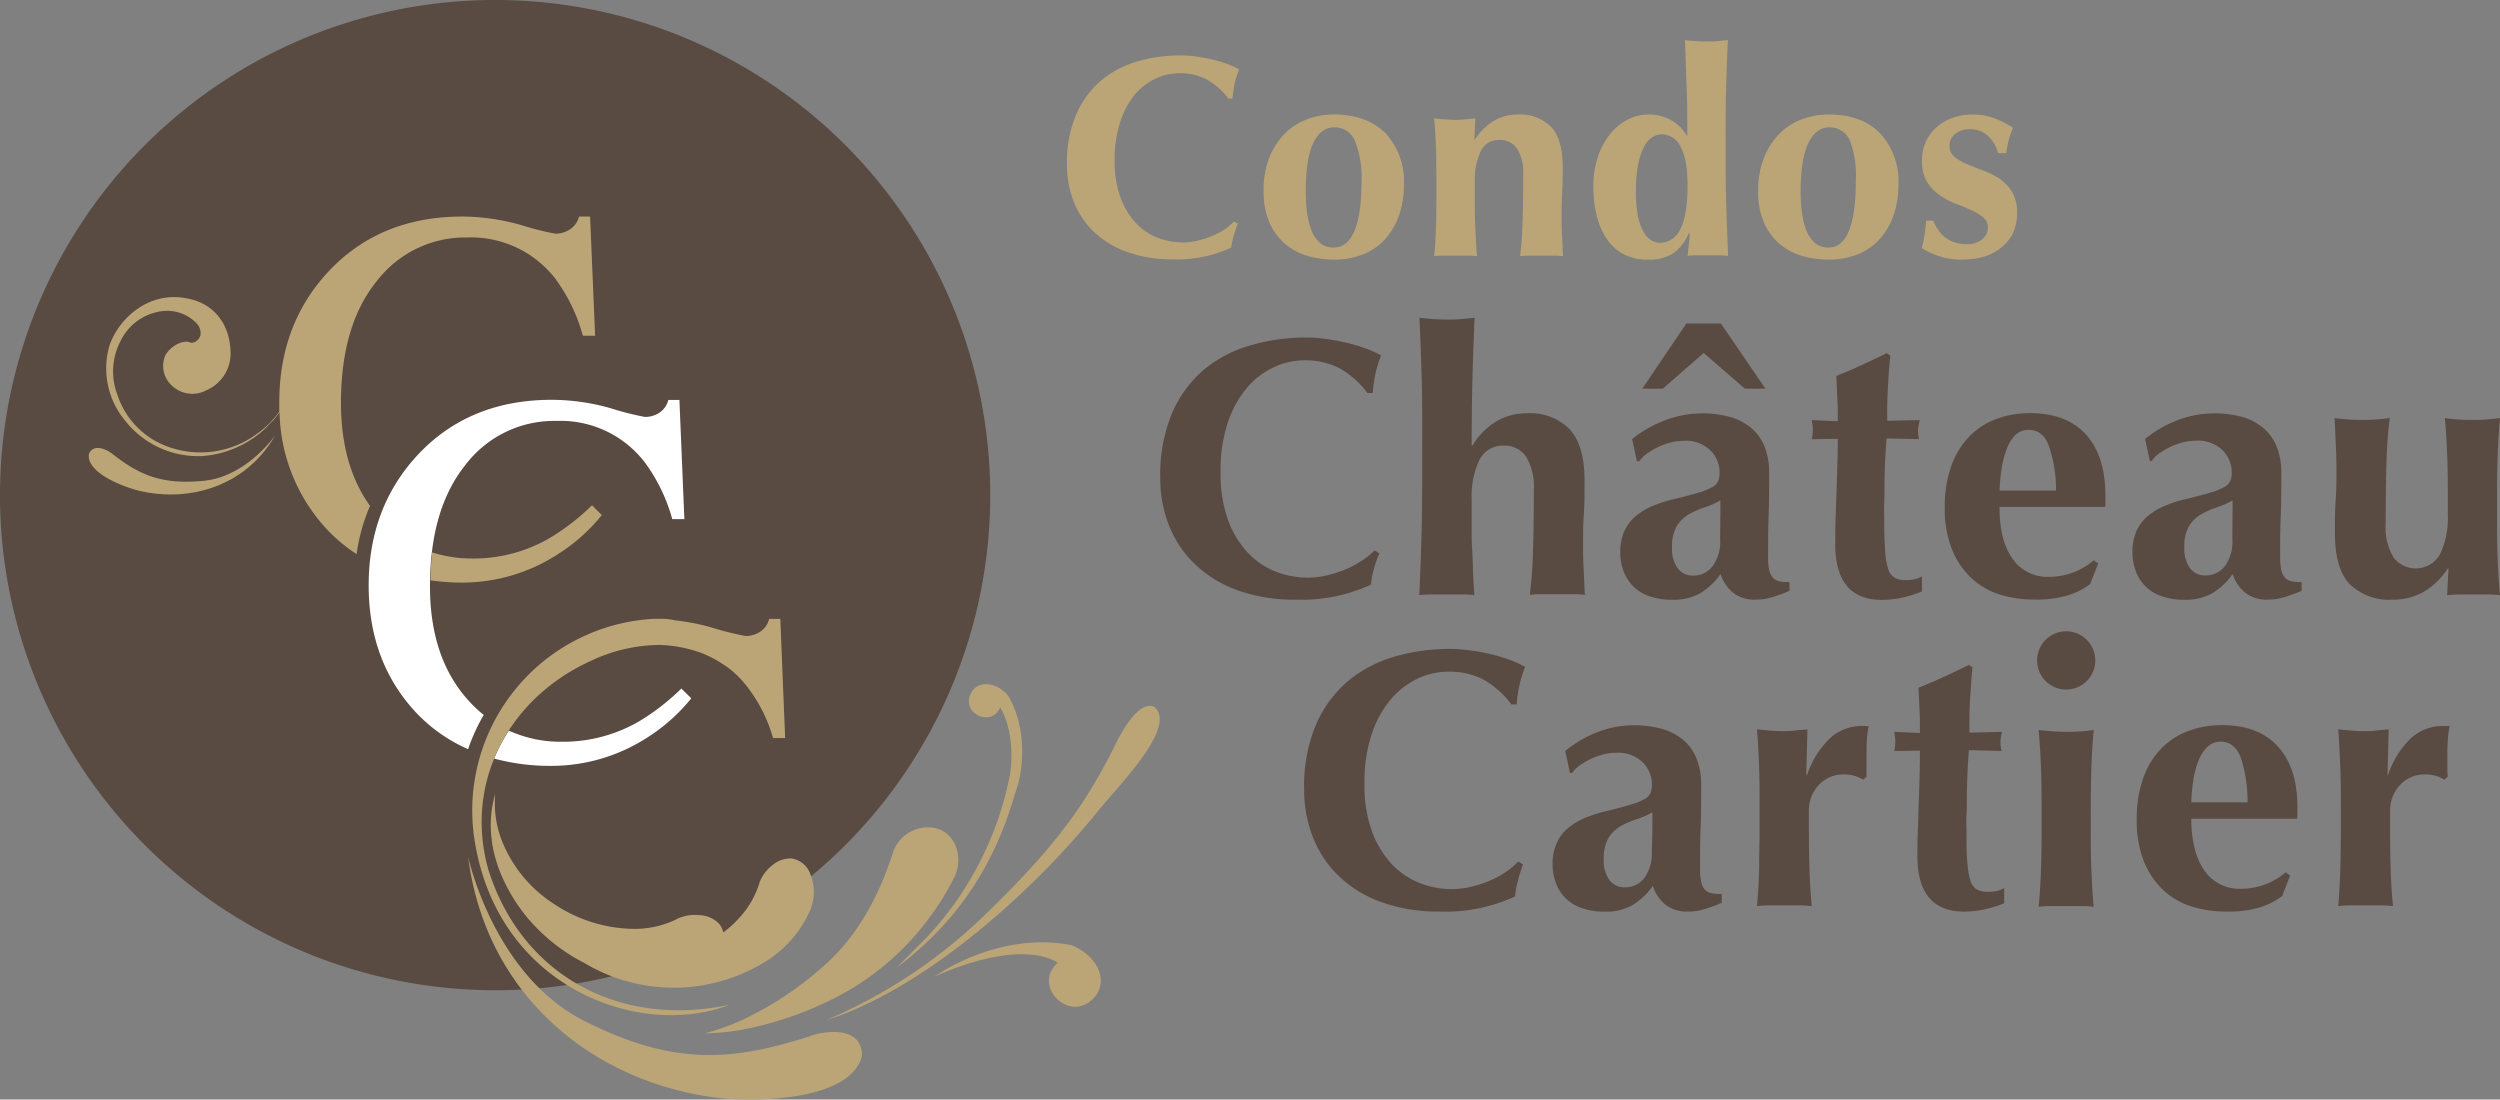
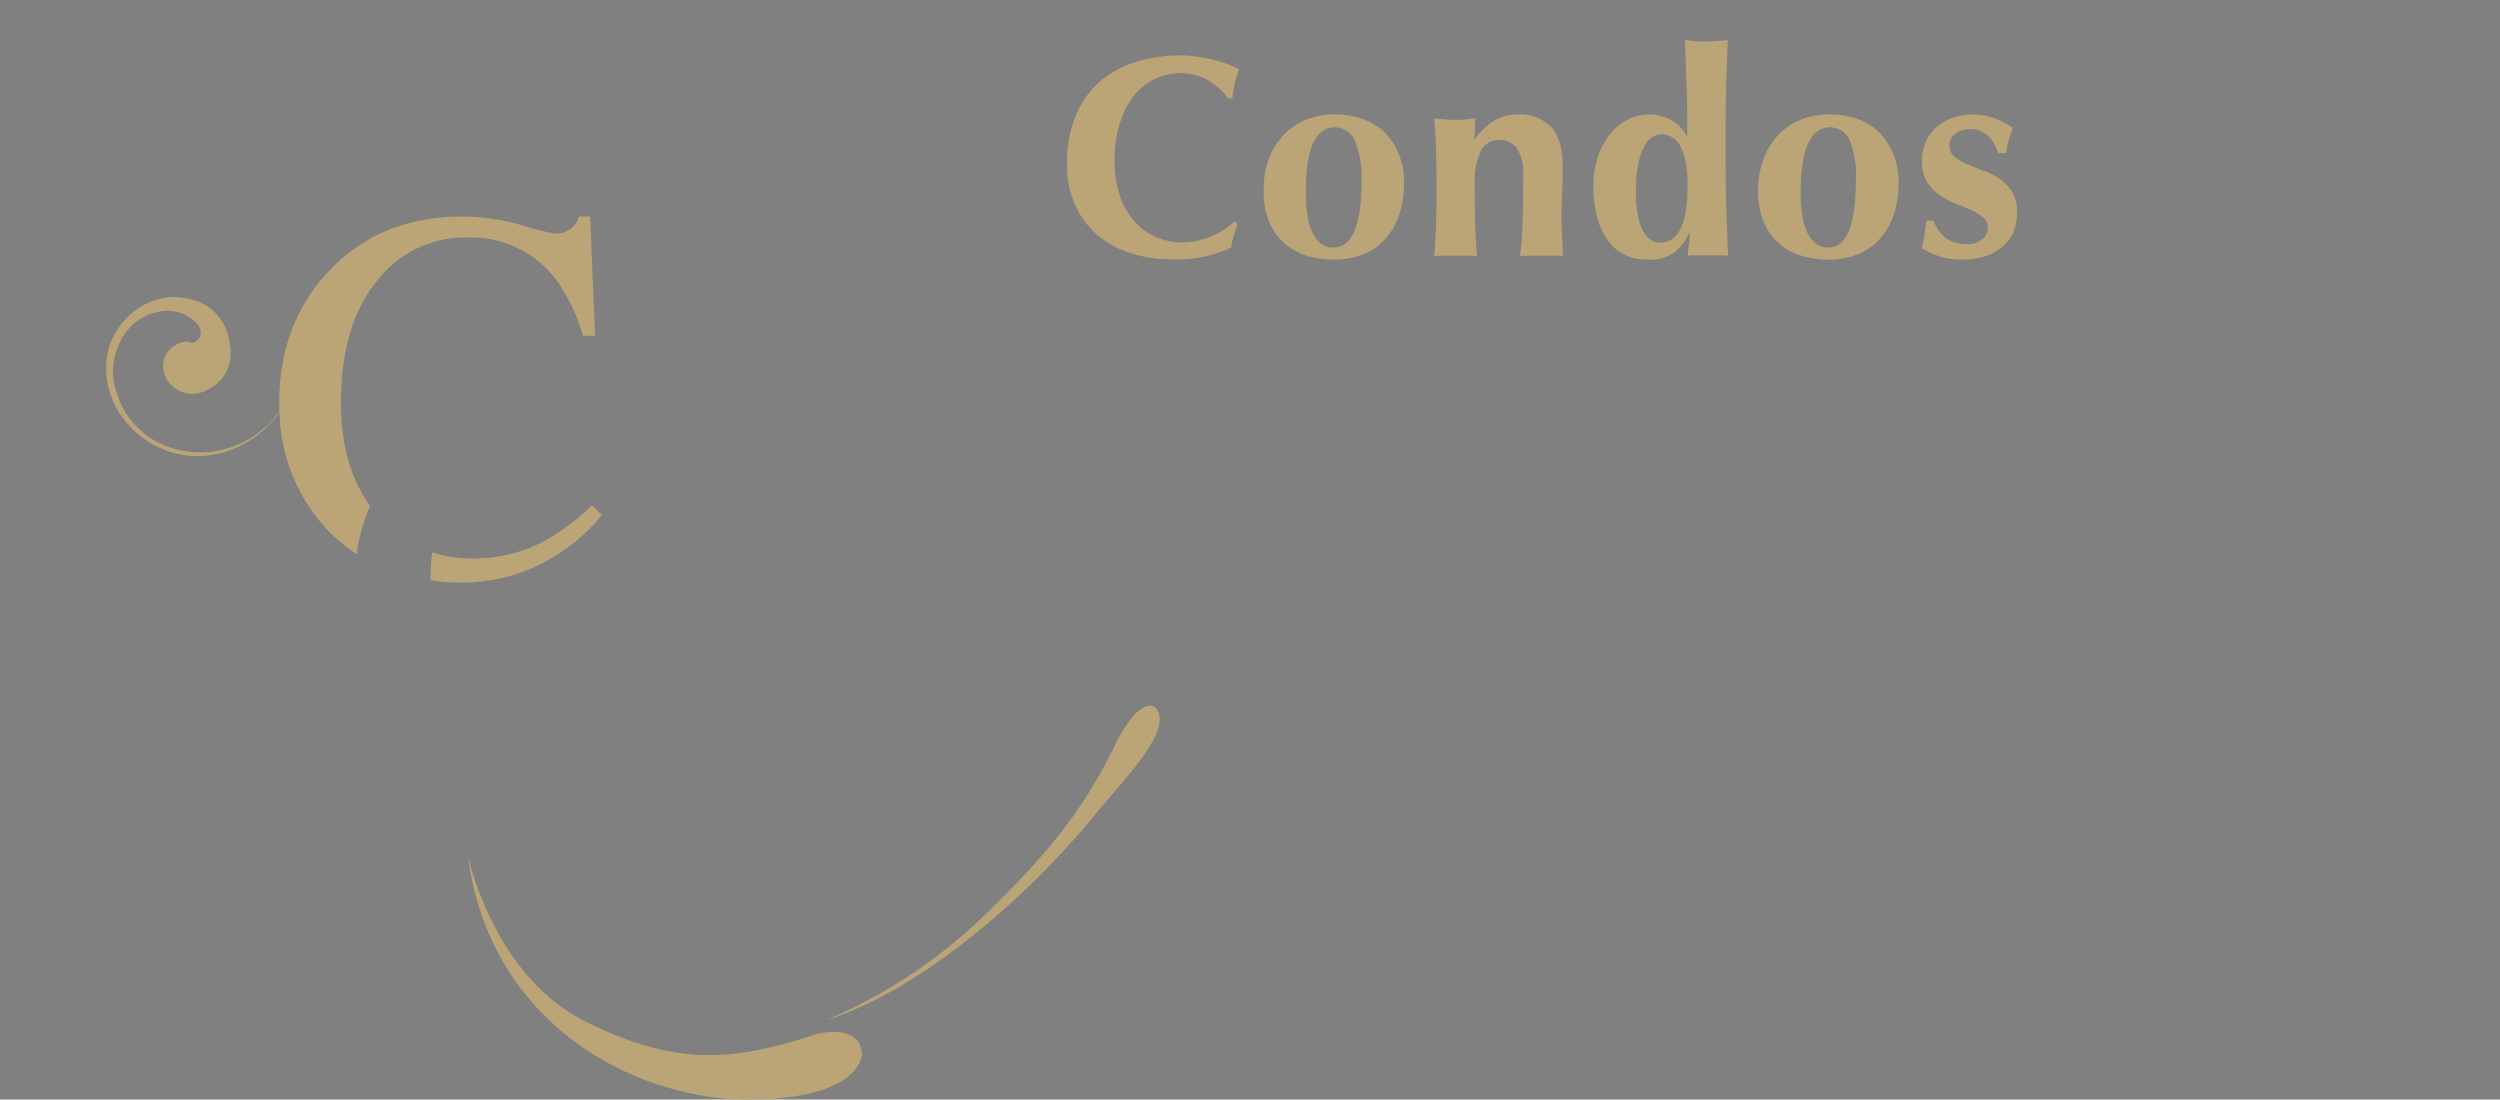
<svg xmlns="http://www.w3.org/2000/svg" viewBox="0 0 383.75 168.78">
  <rect x="0" y="0" width="383.75" height="168.78" fill="#808080" stroke="none" />
-   <path d="M210.89 87.34a13 13 0 0 0-.45 2.4 25.45 25.45 0 0 1-11.51 2.31 26 26 0 0 1-8.78-1.38 18.65 18.65 0 0 1-6.55-3.9 16.9 16.9 0 0 1-4.09-5.94 19.54 19.54 0 0 1-1.41-7.46 24.51 24.51 0 0 1 1.83-10 18.37 18.37 0 0 1 4.91-6.66A19.58 19.58 0 0 1 192 53a30.17 30.17 0 0 1 8.51-1.19 21.18 21.18 0 0 1 3.1.23c1.1.15 2.16.35 3.17.59a26.78 26.78 0 0 1 2.91.88 15.35 15.35 0 0 1 2.31 1.06 18.07 18.07 0 0 0-.88 2.86 20.45 20.45 0 0 0-.41 2.9h-.8a13.86 13.86 0 0 0-4.4-3.86 11.52 11.52 0 0 0-5.31-1.16 11.1 11.1 0 0 0-4.54 1 12.14 12.14 0 0 0-4.15 3.1 16.14 16.14 0 0 0-3 5.33 23.24 23.24 0 0 0-1.15 7.76 20.62 20.62 0 0 0 1.18 7.42 14.65 14.65 0 0 0 3.08 5 11.61 11.61 0 0 0 4.29 2.85 13.35 13.35 0 0 0 4.82.9 12.78 12.78 0 0 0 2.77-.31 19.08 19.08 0 0 0 2.76-.84 15.22 15.22 0 0 0 2.57-1.33 11.91 11.91 0 0 0 2.17-1.7l.73.45c-.35.79-.61 1.59-.84 2.4zm7.34-29.21c-.08-3.08-.2-6.2-.34-9.36.49.07 1.11.13 1.85.19s1.54.09 2.38.09 1.62 0 2.37-.09 1.37-.12 1.86-.19q-.21 4.74-.33 9.36t-.12 10.16l.12.11a10.73 10.73 0 0 1 3.58-3.66 9 9 0 0 1 4.82-1.3 8.48 8.48 0 0 1 6.52 2.45c1.52 1.64 2.29 4.28 2.29 7.93 0 1.92 0 3.61-.11 5.08s-.12 2.94-.12 4.4c0 1.21 0 2.51.08 3.92s.13 2.79.2 4.1a12 12 0 0 0-1.86-.11h-4.73a12.1 12.1 0 0 0-1.87.11 66.55 66.55 0 0 0 .5-6.92c.09-2.65.12-5.69.12-9.11a9 9 0 0 0-1.21-5.23 4 4 0 0 0-3.42-1.66 4 4 0 0 0-3.72 2.2 13 13 0 0 0-1.19 6.1v4.58c0 1 0 2.09.09 3.28s.08 2.39.14 3.61.11 2.28.19 3.19a12 12 0 0 0-1.86-.11h-4.75a12 12 0 0 0-1.85.11c.14-3 .26-6.11.34-9.2s.11-6.47.11-10.16v-3.71c.03-3.68 0-7.07-.08-10.16zm37.55 6.32a15.8 15.8 0 0 1 5.46-1 16.31 16.31 0 0 1 4.14.5 9.08 9.08 0 0 1 3.28 1.62 7.3 7.3 0 0 1 2.14 2.84 10.56 10.56 0 0 1 .76 4.23c0 2.41 0 4.65-.08 6.69s-.08 4.09-.08 6.13a8.55 8.55 0 0 0 .19 2.12 2.55 2.55 0 0 0 .59 1.15 1.86 1.86 0 0 0 1 .51 8.5 8.5 0 0 0 1.5.11v1.35c-1.09.45-2 .78-2.76 1a8.32 8.32 0 0 1-2.44.34 5.32 5.32 0 0 1-3.38-1 6.23 6.23 0 0 1-2-2.93 10.53 10.53 0 0 1-3 2.88 8.09 8.09 0 0 1-4.32 1.07 10.56 10.56 0 0 1-3.67-.57 6.27 6.27 0 0 1-2.51-1.6 6.47 6.47 0 0 1-1.44-2.37 8.28 8.28 0 0 1-.45-2.68 8.08 8.08 0 0 1 .59-3.22 6.58 6.58 0 0 1 1.7-2.32 9.89 9.89 0 0 1 2.62-1.61 19.71 19.71 0 0 1 3.45-1.1c1.58-.38 2.83-.71 3.76-1a9.49 9.49 0 0 0 2.06-.85 2 2 0 0 0 .87-.93 3.44 3.44 0 0 0 .19-1.24 4.72 4.72 0 0 0-1.44-3.47 5.34 5.34 0 0 0-4-1.44 8.58 8.58 0 0 0-2 .25 9.85 9.85 0 0 0-2 .71 12.31 12.31 0 0 0-1.69 1 4.39 4.39 0 0 0-1.16 1.16h-.4l-.73-3.38a18.18 18.18 0 0 1 5.25-2.95zm-.53-4.79h-3.16l6.77-10h5.3l6.83 10h-3.16l-6.31-5.48zm8.83 19.39v-2.24a12.82 12.82 0 0 1-2.51 1.1 12.86 12.86 0 0 0-2.41 1.09 5.28 5.28 0 0 0-1.79 1.79 6.11 6.11 0 0 0-.71 3.27 4.94 4.94 0 0 0 .88 3.18 2.8 2.8 0 0 0 2.33 1.11 3.68 3.68 0 0 0 3-1.42 6.38 6.38 0 0 0 1.17-4.17c.02-1.64.02-2.87.04-3.71zM294.41 66a5.45 5.45 0 0 0 .18 1.41l-5-.11c-.08.86-.13 1.86-.2 3s-.09 2.27-.11 3.44 0 2.29-.05 3.39 0 2 0 2.76q0 2.94.15 4.74a10.58 10.58 0 0 0 .48 2.77 2.15 2.15 0 0 0 1 1.29 3.21 3.21 0 0 0 1.58.35 6.14 6.14 0 0 0 1.58-.15 4.52 4.52 0 0 0 1-.42v2.31a16.16 16.16 0 0 1-2.82.91 14.84 14.84 0 0 1-3.34.39q-7.15 0-7.15-8.57c0-1.1 0-2.33.05-3.7s.09-2.79.14-4.23.1-2.88.14-4.3.06-2.71.06-3.92l-4 .06a5.45 5.45 0 0 0 .17-1.41 7.37 7.37 0 0 0-.17-1.53l4 .18c0-1.17 0-2.27-.06-3.28s-.09-2.24-.17-3.67c1.31-.52 2.62-1.08 3.89-1.67s2.57-1.19 3.85-1.83l.56.39c-.08.61-.14 1.32-.2 2.13s-.11 1.65-.16 2.53-.1 1.79-.12 2.71 0 1.8 0 2.62l5-.11a7.43 7.43 0 0 0-.28 1.52zm12.93 16.07a10.39 10.39 0 0 0 1.39 3.41 6.51 6.51 0 0 0 5.72 3.07 10.53 10.53 0 0 0 6.94-2.55l.68.5-1.24 3.16a11.25 11.25 0 0 1-3.39 1.72 16.82 16.82 0 0 1-5.2.65 17.76 17.76 0 0 1-5.24-.76 11.21 11.21 0 0 1-4.37-2.52 12.08 12.08 0 0 1-3-4.42 16.73 16.73 0 0 1-1.11-6.4 18.55 18.55 0 0 1 1-6.38 12.5 12.5 0 0 1 2.74-4.52 11.24 11.24 0 0 1 4.15-2.71 14.67 14.67 0 0 1 5.22-.9q5.58 0 8.55 3.27t3 9.26v1.18a3.12 3.12 0 0 1-.05.68h-16.2a19.08 19.08 0 0 0 .41 4.26zm7.19-13.55c-.61-1.7-1.65-2.54-3.12-2.54a2.88 2.88 0 0 0-2.1.84A6.36 6.36 0 0 0 308 69a15.28 15.28 0 0 0-.76 3 28.73 28.73 0 0 0-.31 3.3h8.68a21.15 21.15 0 0 0-1.08-6.78zm19.87-4.07a15.75 15.75 0 0 1 5.45-1 16.39 16.39 0 0 1 4.15.5 8.91 8.91 0 0 1 3.26 1.62 7.32 7.32 0 0 1 2.15 2.84 10.55 10.55 0 0 1 .77 4.23c0 2.41 0 4.65-.09 6.69s-.09 4.09-.09 6.13a9.54 9.54 0 0 0 .2 2.12 2.65 2.65 0 0 0 .59 1.15 1.93 1.93 0 0 0 1 .51 8.43 8.43 0 0 0 1.5.11v1.35c-1.09.45-2 .78-2.77 1a8.23 8.23 0 0 1-2.42.34 5.35 5.35 0 0 1-3.39-1 6.16 6.16 0 0 1-2-2.93 10.56 10.56 0 0 1-3 2.88 8.07 8.07 0 0 1-4.32 1.07 10.46 10.46 0 0 1-3.66-.57 6.34 6.34 0 0 1-3.95-4 8.28 8.28 0 0 1-.45-2.68 7.91 7.91 0 0 1 .59-3.22 6.34 6.34 0 0 1 1.69-2.31 10 10 0 0 1 2.63-1.61 19.06 19.06 0 0 1 3.44-1.1c1.58-.38 2.83-.71 3.76-1a9.16 9.16 0 0 0 2.05-.85 2 2 0 0 0 .87-.93 3.21 3.21 0 0 0 .21-1.24 4.76 4.76 0 0 0-1.44-3.47 5.41 5.41 0 0 0-4-1.44 8.49 8.49 0 0 0-2 .25 10.18 10.18 0 0 0-2 .71 12.93 12.93 0 0 0-1.69 1 4.34 4.34 0 0 0-1.15 1.16H330l-.73-3.38a18 18 0 0 1 5.13-2.93zm8.3 14.6v-2.24a13.17 13.17 0 0 1-2.52 1.1 12.4 12.4 0 0 0-2.39 1.09 5.34 5.34 0 0 0-1.79 1.77 6.21 6.21 0 0 0-.7 3.27 5 5 0 0 0 .87 3.18 2.84 2.84 0 0 0 2.35 1.11 3.72 3.72 0 0 0 3-1.42 6.5 6.5 0 0 0 1.15-4.17q0-2.43.03-3.69zm33.04 8.2a11.23 11.23 0 0 1-3.69 3.59 9.53 9.53 0 0 1-4.82 1.21 8.66 8.66 0 0 1-6.53-2.37c-1.52-1.58-2.29-4.19-2.29-7.84 0-1.92 0-3.61.12-5.08s.11-2.94.11-4.41c0-1.2 0-2.51-.08-3.91s-.12-2.84-.2-4.27c.49.08 1.11.14 1.86.2s1.54.08 2.37.08 1.62 0 2.37-.08 1.38-.12 1.87-.2a67.55 67.55 0 0 0-.51 7.06q-.12 4-.12 9.14a8.93 8.93 0 0 0 1.22 5.22 4.29 4.29 0 0 0 7.14-.54 13 13 0 0 0 1.18-6.05v-2.3c0-2.29 0-4.45-.08-6.46s-.19-4-.37-6.07a25.07 25.07 0 0 0 4.23.28c.86 0 1.66 0 2.38-.08s1.33-.12 1.85-.2c-.18 2-.3 4.06-.37 6.07s-.08 4.17-.08 6.46V79c0 2.3 0 4.45.08 6.49s.19 4 .37 5.87a17 17 0 0 0-2-.11h-4a20 20 0 0 0-2.12.11l.22-4.07zM233 135.21a13.85 13.85 0 0 0-.45 2.4 25.4 25.4 0 0 1-11.55 2.31 25.75 25.75 0 0 1-8.77-1.38 18.41 18.41 0 0 1-6.54-3.89 16.75 16.75 0 0 1-4.1-6 19.52 19.52 0 0 1-1.4-7.45 24.19 24.19 0 0 1 1.83-10 18.31 18.31 0 0 1 4.91-6.66 19.69 19.69 0 0 1 7.14-3.75 30.19 30.19 0 0 1 8.52-1.18 21.28 21.28 0 0 1 3.1.23 30.52 30.52 0 0 1 3.16.58 26.12 26.12 0 0 1 2.91.88 15.35 15.35 0 0 1 2.34 1.06 18 18 0 0 0-.87 2.86 20.42 20.42 0 0 0-.43 2.91h-.8a13.92 13.92 0 0 0-4.4-3.87 11.49 11.49 0 0 0-5.31-1.16 11.1 11.1 0 0 0-4.54 1 12.27 12.27 0 0 0-4.14 3.11 16 16 0 0 0-3 5.32 23 23 0 0 0-1.16 7.77 20.7 20.7 0 0 0 1.18 7.42 14.85 14.85 0 0 0 3.08 5 11.69 11.69 0 0 0 4.29 2.85 13.46 13.46 0 0 0 4.83.91 12.69 12.69 0 0 0 2.76-.31 18.07 18.07 0 0 0 2.77-.85 15.11 15.11 0 0 0 2.56-1.32 11.6 11.6 0 0 0 2.12-1.76l.73.46c-.32.91-.58 1.71-.77 2.51zm12.35-22.88a15.49 15.49 0 0 1 5.45-1 16 16 0 0 1 4.15.51 9 9 0 0 1 3.27 1.61 7.26 7.26 0 0 1 2.14 2.85 10.55 10.55 0 0 1 .77 4.23c0 2.4 0 4.64-.09 6.69s-.08 4.09-.08 6.12a8.37 8.37 0 0 0 .2 2.12 2.48 2.48 0 0 0 .58 1.16 1.85 1.85 0 0 0 1.05.5 8.17 8.17 0 0 0 1.49.12v1.35a29.2 29.2 0 0 1-2.76 1 8.3 8.3 0 0 1-2.43.33 5.31 5.31 0 0 1-3.38-1 6.17 6.17 0 0 1-2-2.94 10.59 10.59 0 0 1-3 2.88 8 8 0 0 1-4.32 1.07 10.67 10.67 0 0 1-3.66-.56 6.47 6.47 0 0 1-2.52-1.61 6.28 6.28 0 0 1-1.43-2.37 8 8 0 0 1-.46-2.68 7.86 7.86 0 0 1 .6-3.21 6.53 6.53 0 0 1 1.69-2.32 10 10 0 0 1 2.62-1.6 22.58 22.58 0 0 1 3.45-1.11c1.58-.37 2.83-.7 3.74-1a9 9 0 0 0 2.07-.84 2 2 0 0 0 .87-.93 3.51 3.51 0 0 0 .21-1.25 4.74 4.74 0 0 0-1.45-3.47 5.42 5.42 0 0 0-4-1.43 8 8 0 0 0-2 .25 10.06 10.06 0 0 0-1.95.7 11.92 11.92 0 0 0-1.69 1 4.25 4.25 0 0 0-1.16 1.16H241l-.74-3.38a17.85 17.85 0 0 1 5.09-2.95zm8.29 14.59v-2.23a13.54 13.54 0 0 1-2.52 1.1 12.16 12.16 0 0 0-2.43 1.07 5.37 5.37 0 0 0-1.8 1.78 6.22 6.22 0 0 0-.71 3.28 5 5 0 0 0 .88 3.18 2.82 2.82 0 0 0 2.34 1.1 3.74 3.74 0 0 0 3-1.41 6.52 6.52 0 0 0 1.15-4.17c.07-1.62.08-2.86.09-3.7zm23.74-7.92a14 14 0 0 1 3.56-5.72 7.25 7.25 0 0 1 5-1.84 3.43 3.43 0 0 1 .48 0 2.86 2.86 0 0 0 .42 0 15.94 15.94 0 0 0-.25 1.8c-.06.65-.08 1.39-.08 2.26v2.77a7.08 7.08 0 0 0 0 .95l-.5.46a6 6 0 0 0-1.28-.57 5.23 5.23 0 0 0-1.6-.23 5.1 5.1 0 0 0-4 1.67 5.76 5.76 0 0 0-1.47 3.93v2.26q0 3.43.09 6.48c.06 2 .17 4 .36 5.87a13.13 13.13 0 0 0-1.82-.11h-4.74a14.15 14.15 0 0 0-1.85.11q.26-2.82.33-5.87c0-2 .07-4.19.07-6.48v-2.26c0-2.3 0-4.46-.07-6.46s-.16-4-.33-6.07c.64.07 1.28.14 1.94.19s1.3.09 1.93.09 1.27 0 1.94-.09 1.29-.12 1.93-.19l-.18 6.89zm29.69-5.15a6.06 6.06 0 0 0 .16 1.42l-5-.12c-.08.87-.14 1.86-.2 3s-.09 2.28-.11 3.44 0 2.3-.06 3.39 0 2 0 2.77c0 2 0 3.53.14 4.74a11.49 11.49 0 0 0 .48 2.76 2.29 2.29 0 0 0 1 1.3 3.22 3.22 0 0 0 1.58.34 6 6 0 0 0 1.58-.15 4 4 0 0 0 1-.42v2.32a15.41 15.41 0 0 1-2.82.9 14.82 14.82 0 0 1-3.33.39q-7.17 0-7.17-8.57c0-1.09 0-2.32.06-3.7s.09-2.78.14-4.23.1-2.88.14-4.29.05-2.72.05-3.92l-3.95.06a6.07 6.07 0 0 0 .17-1.42 8.11 8.11 0 0 0-.17-1.52l3.95.17c0-1.17 0-2.26-.05-3.27s-.1-2.24-.17-3.67c1.31-.53 2.62-1.08 3.89-1.67s2.56-1.19 3.84-1.84l.57.39c-.08.61-.15 1.32-.2 2.13s-.11 1.65-.17 2.53-.1 1.8-.11 2.72 0 1.79 0 2.63l5-.12a8 8 0 0 0-.24 1.51zM314 98.21a4.47 4.47 0 1 1 0 6.33 4.5 4.5 0 0 1 0-6.33zm-.7 19.91q-.1-3-.37-6.07a33.45 33.45 0 0 0 4.23.28 26.09 26.09 0 0 0 4.23-.28c-.2 2-.31 4-.37 6.07s-.09 4.16-.09 6.46v2.26c0 2.29 0 4.45.09 6.48s.17 4 .37 5.87a13.24 13.24 0 0 0-1.84-.11h-4.77a14.15 14.15 0 0 0-1.85.11q.27-2.82.37-5.87t.08-6.48v-2.26c.01-2.3-.02-4.46-.07-6.46zm23.51 11.82a10.6 10.6 0 0 0 1.38 3.41 6.52 6.52 0 0 0 5.73 3.08 10.56 10.56 0 0 0 6.94-2.54l.67.51-1.23 3.16a11.74 11.74 0 0 1-3.39 1.72 17.14 17.14 0 0 1-5.19.64 18 18 0 0 1-5.25-.75 11.18 11.18 0 0 1-4.38-2.52 12.29 12.29 0 0 1-3-4.43 16.86 16.86 0 0 1-1.1-6.4 18.59 18.59 0 0 1 1-6.38 12.45 12.45 0 0 1 2.74-4.52 11.26 11.26 0 0 1 4.14-2.7 14.61 14.61 0 0 1 5.22-.91q5.6 0 8.56 3.28c2 2.17 3 5.27 3 9.25V125a2.44 2.44 0 0 1-.06.68h-16.23a18.48 18.48 0 0 0 .45 4.26zM344 116.4c-.62-1.7-1.67-2.55-3.13-2.55a2.81 2.81 0 0 0-2.09.85 6.34 6.34 0 0 0-1.36 2.17 14.92 14.92 0 0 0-.76 3 28.32 28.32 0 0 0-.3 3.29H345a21.9 21.9 0 0 0-1-6.76zm22.55 2.6a14.09 14.09 0 0 1 3.56-5.72 7.27 7.27 0 0 1 5-1.84 3.23 3.23 0 0 1 .48 0 2.81 2.81 0 0 0 .43 0 15.89 15.89 0 0 0-.26 1.8c-.05.65-.09 1.39-.09 2.26v2.77a9.12 9.12 0 0 0 .06.95l-.51.46a5.6 5.6 0 0 0-1.26-.57 5.3 5.3 0 0 0-1.61-.23 5.1 5.1 0 0 0-4 1.67 5.76 5.76 0 0 0-1.47 3.93v2.26q0 3.43.08 6.48t.37 5.87a12.93 12.93 0 0 0-1.82-.11h-4.74a14.15 14.15 0 0 0-1.85.11q.24-2.82.32-5.87t.08-6.48v-2.26c0-2.3 0-4.46-.08-6.46s-.16-4-.32-6.07c.64.07 1.28.14 1.93.19s1.31.09 1.94.09 1.28 0 1.93-.09 1.31-.12 1.94-.19l-.17 6.89zM152 76A76 76 0 1 1 76 0a76 76 0 0 1 76 76z" fill="#594a42" />
-   <path d="M74.25 109.74a19.89 19.89 0 0 1-2.49-2.38Q66 100.87 66 90q0-11.86 5.44-18.63a17.12 17.12 0 0 1 14-6.76 16.31 16.31 0 0 1 13.48 6.29 26.3 26.3 0 0 1 4.27 8.79h1.86l-.76-18.3h-1.7a3.32 3.32 0 0 1-1.43 2A4 4 0 0 1 99 64a43.84 43.84 0 0 1-5.21-1.32 33.22 33.22 0 0 0-9.08-1.31q-12.69 0-20.6 8.47-7.51 8.09-7.52 20 0 11.63 7.12 19.37a24.59 24.59 0 0 0 8.14 5.79 29.36 29.36 0 0 1 2.4-5.26zm10.29 7.82a27.11 27.11 0 0 0 14.85-4.37 27.55 27.55 0 0 0 6.72-6l-1.52-1.5a34.6 34.6 0 0 1-6.72 5.17 23.27 23.27 0 0 1-11.66 3 19.17 19.17 0 0 1-8.1-1.71 25.83 25.83 0 0 0-2.26 4.29 32.75 32.75 0 0 0 8.69 1.12z" fill="#fff" />
  <g fill="#bba577">
    <path d="M189.38 36.18A9.94 9.94 0 0 0 189 38a19.71 19.71 0 0 1-9 1.81 20.1 20.1 0 0 1-6.83-1.08 14.51 14.51 0 0 1-5.11-3 13.17 13.17 0 0 1-3.18-4.63 15.22 15.22 0 0 1-1.1-5.81 18.92 18.92 0 0 1 1.43-7.75 14.36 14.36 0 0 1 3.82-5.19 15.19 15.19 0 0 1 5.56-2.92 23.46 23.46 0 0 1 6.64-.92 17.06 17.06 0 0 1 2.41.17c.86.12 1.68.27 2.47.46a21.49 21.49 0 0 1 2.27.68 11.59 11.59 0 0 1 1.82.84 15 15 0 0 0-.69 2.22 21.21 21.21 0 0 0-.33 2.26h-.61a10.76 10.76 0 0 0-3.43-3 8.92 8.92 0 0 0-4.13-.9 8.64 8.64 0 0 0-3.54.79 9.56 9.56 0 0 0-3.22 2.42A12.54 12.54 0 0 0 172 18.6a18.08 18.08 0 0 0-.9 6 16.18 16.18 0 0 0 .92 5.78 11.48 11.48 0 0 0 2.4 3.92 9 9 0 0 0 3.34 2.21 10.56 10.56 0 0 0 3.75.71 10.75 10.75 0 0 0 2.16-.24 14.82 14.82 0 0 0 2.15-.66 11.8 11.8 0 0 0 2-1 9.8 9.8 0 0 0 1.6-1.32l.58.35a18.43 18.43 0 0 0-.62 1.83zm5.47-12.02a11 11 0 0 1 2.39-3.67 9.68 9.68 0 0 1 3.45-2.2 11.6 11.6 0 0 1 4-.72c3.44 0 6.08 1 8 2.89a10.84 10.84 0 0 1 2.81 7.88 13.82 13.82 0 0 1-.79 4.83 10.64 10.64 0 0 1-2.22 3.67 8.79 8.79 0 0 1-3.41 2.26 12.11 12.11 0 0 1-4.35.75 14.71 14.71 0 0 1-3.89-.53 9.4 9.4 0 0 1-3.44-1.77 9.13 9.13 0 0 1-2.49-3.28 11.72 11.72 0 0 1-.94-5 13.52 13.52 0 0 1 .88-5.11zM208 21.68a3.32 3.32 0 0 0-3.21-2.13c-1.35 0-2.42.79-3.19 2.37s-1.16 4.06-1.16 7.43a22.87 22.87 0 0 0 .22 3.42 10.1 10.1 0 0 0 .72 2.75 4.81 4.81 0 0 0 1.31 1.83 3.17 3.17 0 0 0 2 .65Q209 38 209 27.68a15 15 0 0 0-1-6zm18.38-.24a9.33 9.33 0 0 1 2.88-2.86 7 7 0 0 1 3.76-1 6.61 6.61 0 0 1 5.08 1.91c1.18 1.27 1.78 3.33 1.78 6.17q0 2.25-.09 4c-.06 1.14-.09 2.28-.09 3.43 0 .94 0 2 .07 3.06s.09 2.16.15 3.18a9.74 9.74 0 0 0-1.45-.09h-3.69a9.47 9.47 0 0 0-1.45.09 51.38 51.38 0 0 0 .39-5.38q.09-3.11.09-7.1a6.9 6.9 0 0 0-.95-4.07 3.09 3.09 0 0 0-2.65-1.29 3 3 0 0 0-2.9 1.71 10.06 10.06 0 0 0-.93 4.75v1.76c0 1.78 0 3.47.07 5.05s.14 3.1.28 4.57a9.45 9.45 0 0 0-1.43-.09h-3.71a10.13 10.13 0 0 0-1.45.09c.15-1.47.24-3 .29-4.57s.06-3.27.06-5.05V27.9q0-2.68-.06-5c-.05-1.56-.14-3.14-.29-4.72l1.56.15c.51 0 1 .07 1.56.07s1.05 0 1.56-.07l1.65-.15-.17 3.3zM265 32.12c.07 2.4.16 4.78.27 7.16a9.56 9.56 0 0 0-1.45-.09h-3.54a6.48 6.48 0 0 0-1.24.09 3.74 3.74 0 0 0 .08-.57c0-.32.06-.69.11-1.1s.08-.79.11-1.15 0-.57 0-.65l-.08-.09a7.16 7.16 0 0 1-2.26 3.05 6.58 6.58 0 0 1-4 1.08 7.93 7.93 0 0 1-3.82-.85 7.09 7.09 0 0 1-2.59-2.4 10.89 10.89 0 0 1-1.52-3.6 18.91 18.91 0 0 1-.49-4.43 13.88 13.88 0 0 1 .66-4.38 11.1 11.1 0 0 1 1.81-3.47 8.28 8.28 0 0 1 2.7-2.31 7 7 0 0 1 3.31-.83 6.83 6.83 0 0 1 3.55.92 6 6 0 0 1 2.29 2.33h.1c0-2.64 0-5.12-.1-7.45s-.15-4.74-.26-7.23c.38.06.86.11 1.45.15s1.2.07 1.85.07 1.26 0 1.84-.07 1.07-.09 1.45-.15q-.17 3.69-.27 7.3t-.08 7.91v2.84c0 2.88.03 5.51.12 7.92zm-13.61.88a8.5 8.5 0 0 0 .84 2.49 3.55 3.55 0 0 0 1.21 1.36 2.65 2.65 0 0 0 1.43.42 3.4 3.4 0 0 0 3-2c.77-1.36 1.17-3.62 1.17-6.79 0-2.72-.37-4.71-1.1-6a3.24 3.24 0 0 0-2.82-1.87 2.77 2.77 0 0 0-1.4.4 3.46 3.46 0 0 0-1.28 1.38 9.26 9.26 0 0 0-.94 2.66 19.54 19.54 0 0 0-.38 4.18 19.14 19.14 0 0 0 .27 3.77zm19.41-8.84a10.94 10.94 0 0 1 2.38-3.67 9.72 9.72 0 0 1 3.46-2.2 11.56 11.56 0 0 1 4-.72q5.14 0 7.95 2.89a10.85 10.85 0 0 1 2.82 7.88 13.82 13.82 0 0 1-.8 4.83 10.34 10.34 0 0 1-2.22 3.67A8.79 8.79 0 0 1 285 39.1a12.24 12.24 0 0 1-4.36.75 14.65 14.65 0 0 1-3.89-.53 9.32 9.32 0 0 1-3.44-1.77 9 9 0 0 1-2.49-3.28 11.57 11.57 0 0 1-.94-5 13.33 13.33 0 0 1 .92-5.11zm13.2-2.48a3.31 3.31 0 0 0-3.21-2.13c-1.35 0-2.41.79-3.19 2.37s-1.2 4.08-1.2 7.43a24.28 24.28 0 0 0 .22 3.42 10.48 10.48 0 0 0 .72 2.75 4.83 4.83 0 0 0 1.32 1.83 3.15 3.15 0 0 0 2 .65q4.21 0 4.21-10.32a15 15 0 0 0-.87-6zm13.47 13.53a5.09 5.09 0 0 0 1 1.15 4.94 4.94 0 0 0 1.47.81 6.15 6.15 0 0 0 2 .31 3.36 3.36 0 0 0 2.37-.79 2.33 2.33 0 0 0 .83-1.72 2 2 0 0 0-.74-1.62 8.26 8.26 0 0 0-1.87-1.12c-.74-.34-1.56-.69-2.44-1a11.32 11.32 0 0 1-2.44-1.34 6.74 6.74 0 0 1-1.86-2 5.93 5.93 0 0 1-.76-3.17 6.84 6.84 0 0 1 .69-3.18 6.66 6.66 0 0 1 1.77-2.2A7.53 7.53 0 0 1 300 18a9.42 9.42 0 0 1 2.75-.42 9.19 9.19 0 0 1 3.27.53 13.7 13.7 0 0 1 2.98 1.52 12 12 0 0 0-.66 1.89 16.86 16.86 0 0 0-.39 2h-1.23a6 6 0 0 0-.45-1.16 4.43 4.43 0 0 0-.83-1.21 4.19 4.19 0 0 0-1.27-.95 4 4 0 0 0-1.8-.37 3.55 3.55 0 0 0-2.22.7 2.24 2.24 0 0 0-.9 1.85 2.08 2.08 0 0 0 .76 1.69 7.65 7.65 0 0 0 1.92 1.12c.75.32 1.59.65 2.5 1a11.56 11.56 0 0 1 2.51 1.26 6.65 6.65 0 0 1 1.91 2 5.9 5.9 0 0 1 .77 3.17 7.32 7.32 0 0 1-.7 3.31 6.61 6.61 0 0 1-1.92 2.23 7.74 7.74 0 0 1-2.71 1.3 12.67 12.67 0 0 1-3.19.39 10.55 10.55 0 0 1-3.56-.57 11.86 11.86 0 0 1-2.54-1.19 24.51 24.51 0 0 0 .66-4.22h1.09a6.75 6.75 0 0 0 .72 1.34zM85.22 42.75a26.38 26.38 0 0 1 4.25 8.79h1.88l-.77-18.3h-1.7a3.35 3.35 0 0 1-1.44 2 4.11 4.11 0 0 1-2.18.63 42.61 42.61 0 0 1-5.21-1.31A33.59 33.59 0 0 0 71 33.24q-12.71 0-20.62 8.48-7.5 8.07-7.51 20v1.47a14.43 14.43 0 0 1-3.6 3.52 14.58 14.58 0 0 1-13.07 2 12.64 12.64 0 0 1-8.2-8.17 10.07 10.07 0 0 1 .53-8.24 8.19 8.19 0 0 1 5.92-4.47 6.25 6.25 0 0 1 5.72 1.8l.06.07a2.07 2.07 0 0 1 .54 1.75 1.58 1.58 0 0 1-1 1.1.81.81 0 0 1-.63 0c-.93-.4-2.84.43-3.73 1.93a4.09 4.09 0 0 0 .95 4.69 4.56 4.56 0 0 0 5.33.73 6.14 6.14 0 0 0 3.69-6.11c-.19-4.29-2.77-7.33-6.77-8-5.64-1.11-10.3 2.92-11.8 7.23a12.51 12.51 0 0 0 2.35 11.49A14.23 14.23 0 0 0 31.11 70 15.79 15.79 0 0 0 41 65.5c.31-.35.6-.64.83-.86.39-.42.73-.87 1.08-1.33A27.18 27.18 0 0 0 50 81.06a25 25 0 0 0 4.74 4 28.2 28.2 0 0 1 2.06-7.41q-4.46-6.19-4.46-15.82 0-11.85 5.44-18.61a17.13 17.13 0 0 1 14-6.77 16.36 16.36 0 0 1 13.44 6.3zm5.65 34.81a34.63 34.63 0 0 1-6.73 5.17 23.27 23.27 0 0 1-11.66 3 19.79 19.79 0 0 1-6.14-.94c-.16 1.37-.24 2.8-.27 4.29a34.44 34.44 0 0 0 4.75.35 27 27 0 0 0 14.83-4.37 27.41 27.41 0 0 0 6.73-6z" />
-     <path d="M31.29 73.8c-6.63.66-10-1-14-4.09-.39-.37-2.84-1.94-3.65 0-.38 3 5.71 5.14 7.71 5.62 7.87 1.86 16.48-.78 20.9-8.52-.01 0-4.31 6.32-10.96 6.99zm45.51 54.61a20.49 20.49 0 0 0 8.45 10.48 22.36 22.36 0 0 0 12.62 3.69 14.73 14.73 0 0 0 6.32-1.65 6.43 6.43 0 0 1 3.2-.45 4.41 4.41 0 0 1 3 1.32 3.12 3.12 0 0 1 .63 1.32 15.23 15.23 0 0 0 2.38-2.15 13.72 13.72 0 0 0 3.2-5.54 6 6 0 0 1 1.89-2.56 4.32 4.32 0 0 1 3-1.1 3.64 3.64 0 0 1 2.9 2.42 7.36 7.36 0 0 1 0 5.47 17.74 17.74 0 0 1-6.29 7.56 26.73 26.73 0 0 1-28.4.6 28.13 28.13 0 0 1-7.23-5.29c-4-4-6.55-9.39-7-13.71a17.17 17.17 0 0 1 .55-7 16.1 16.1 0 0 0 .78 6.59zm31.37 30.21a35.46 35.46 0 0 0 6.59-.73 53.35 53.35 0 0 0 14.24-5.15 40.86 40.86 0 0 0 12.67-10.59 41.51 41.51 0 0 0 4.93-7.72c1.33-3.2-.09-6.46-2.79-7.25a5.63 5.63 0 0 0-6.62 3.37c-.51 1.23-3.14 11.29-11.06 18a51.28 51.28 0 0 1-11.83 7.84 33 33 0 0 1-6.13 2.23zm35.27-8.69c3-2.15 11.63-6.69 21-4.85 4.26 1.7 5.67 5.63 3.56 8-3.76 4.25-9.69-1.81-5.61-5.31-6.57-3.87-18.95 2.16-18.95 2.16z" />
-     <path d="M137.63 148.52c14.49-10.74 17.35-24.46 18.6-28 .67-2.3 1.61-8.46-1.51-13.78-1.94-2.2-4.62-2.22-5.61-.45-1.79 3.18 3.13 5.49 4.41 2.28 2 3.34 1.91 8.1 1.49 10.43a50.49 50.49 0 0 1-12.86 25z" />
    <path d="M126.82 156.59c13.75-4.28 30.37-18 42-32.43 2.95-3.64 12.06-12.74 8.3-15.71-2.72-1-5.76 5.46-6.12 6.28-4.25 8.34-8.46 14.79-20.12 26a79.84 79.84 0 0 1-24.06 15.86zm-54.97-25.11c2.72 21.46 19.35 34.73 38.41 37.05 4.81.59 20.22.73 22.06-6.46 0-5.11-6.84-3.56-8-3-11.73 3.7-20.58 4.72-34.59-2.34s-17.88-25.25-17.88-25.25z" />
-     <path d="M119.78 95h-1.71a3.36 3.36 0 0 1-1.43 2 4.11 4.11 0 0 1-2.18.63 45.9 45.9 0 0 1-5.22-1.31 34.21 34.21 0 0 0-5.64-1.1 9.42 9.42 0 0 0-1.85-.23h-1.58V95a29.47 29.47 0 0 0-27.43 33.25C76 151.76 98.4 159.55 112 154.23c-16.68 3.57-31.79-4.3-37-20.62-3.87-13.45 3.11-26.61 16-32.3A24.84 24.84 0 0 1 101.3 99a20.39 20.39 0 0 1 6.7 1.36c.35.15.69.3 1 .46l.48.24c.48.26.93.53 1.36.81l.46.29.5.36a15.08 15.08 0 0 1 2.68 2.62 23.14 23.14 0 0 1 4.18 8.15h1.86z" />
  </g>
</svg>